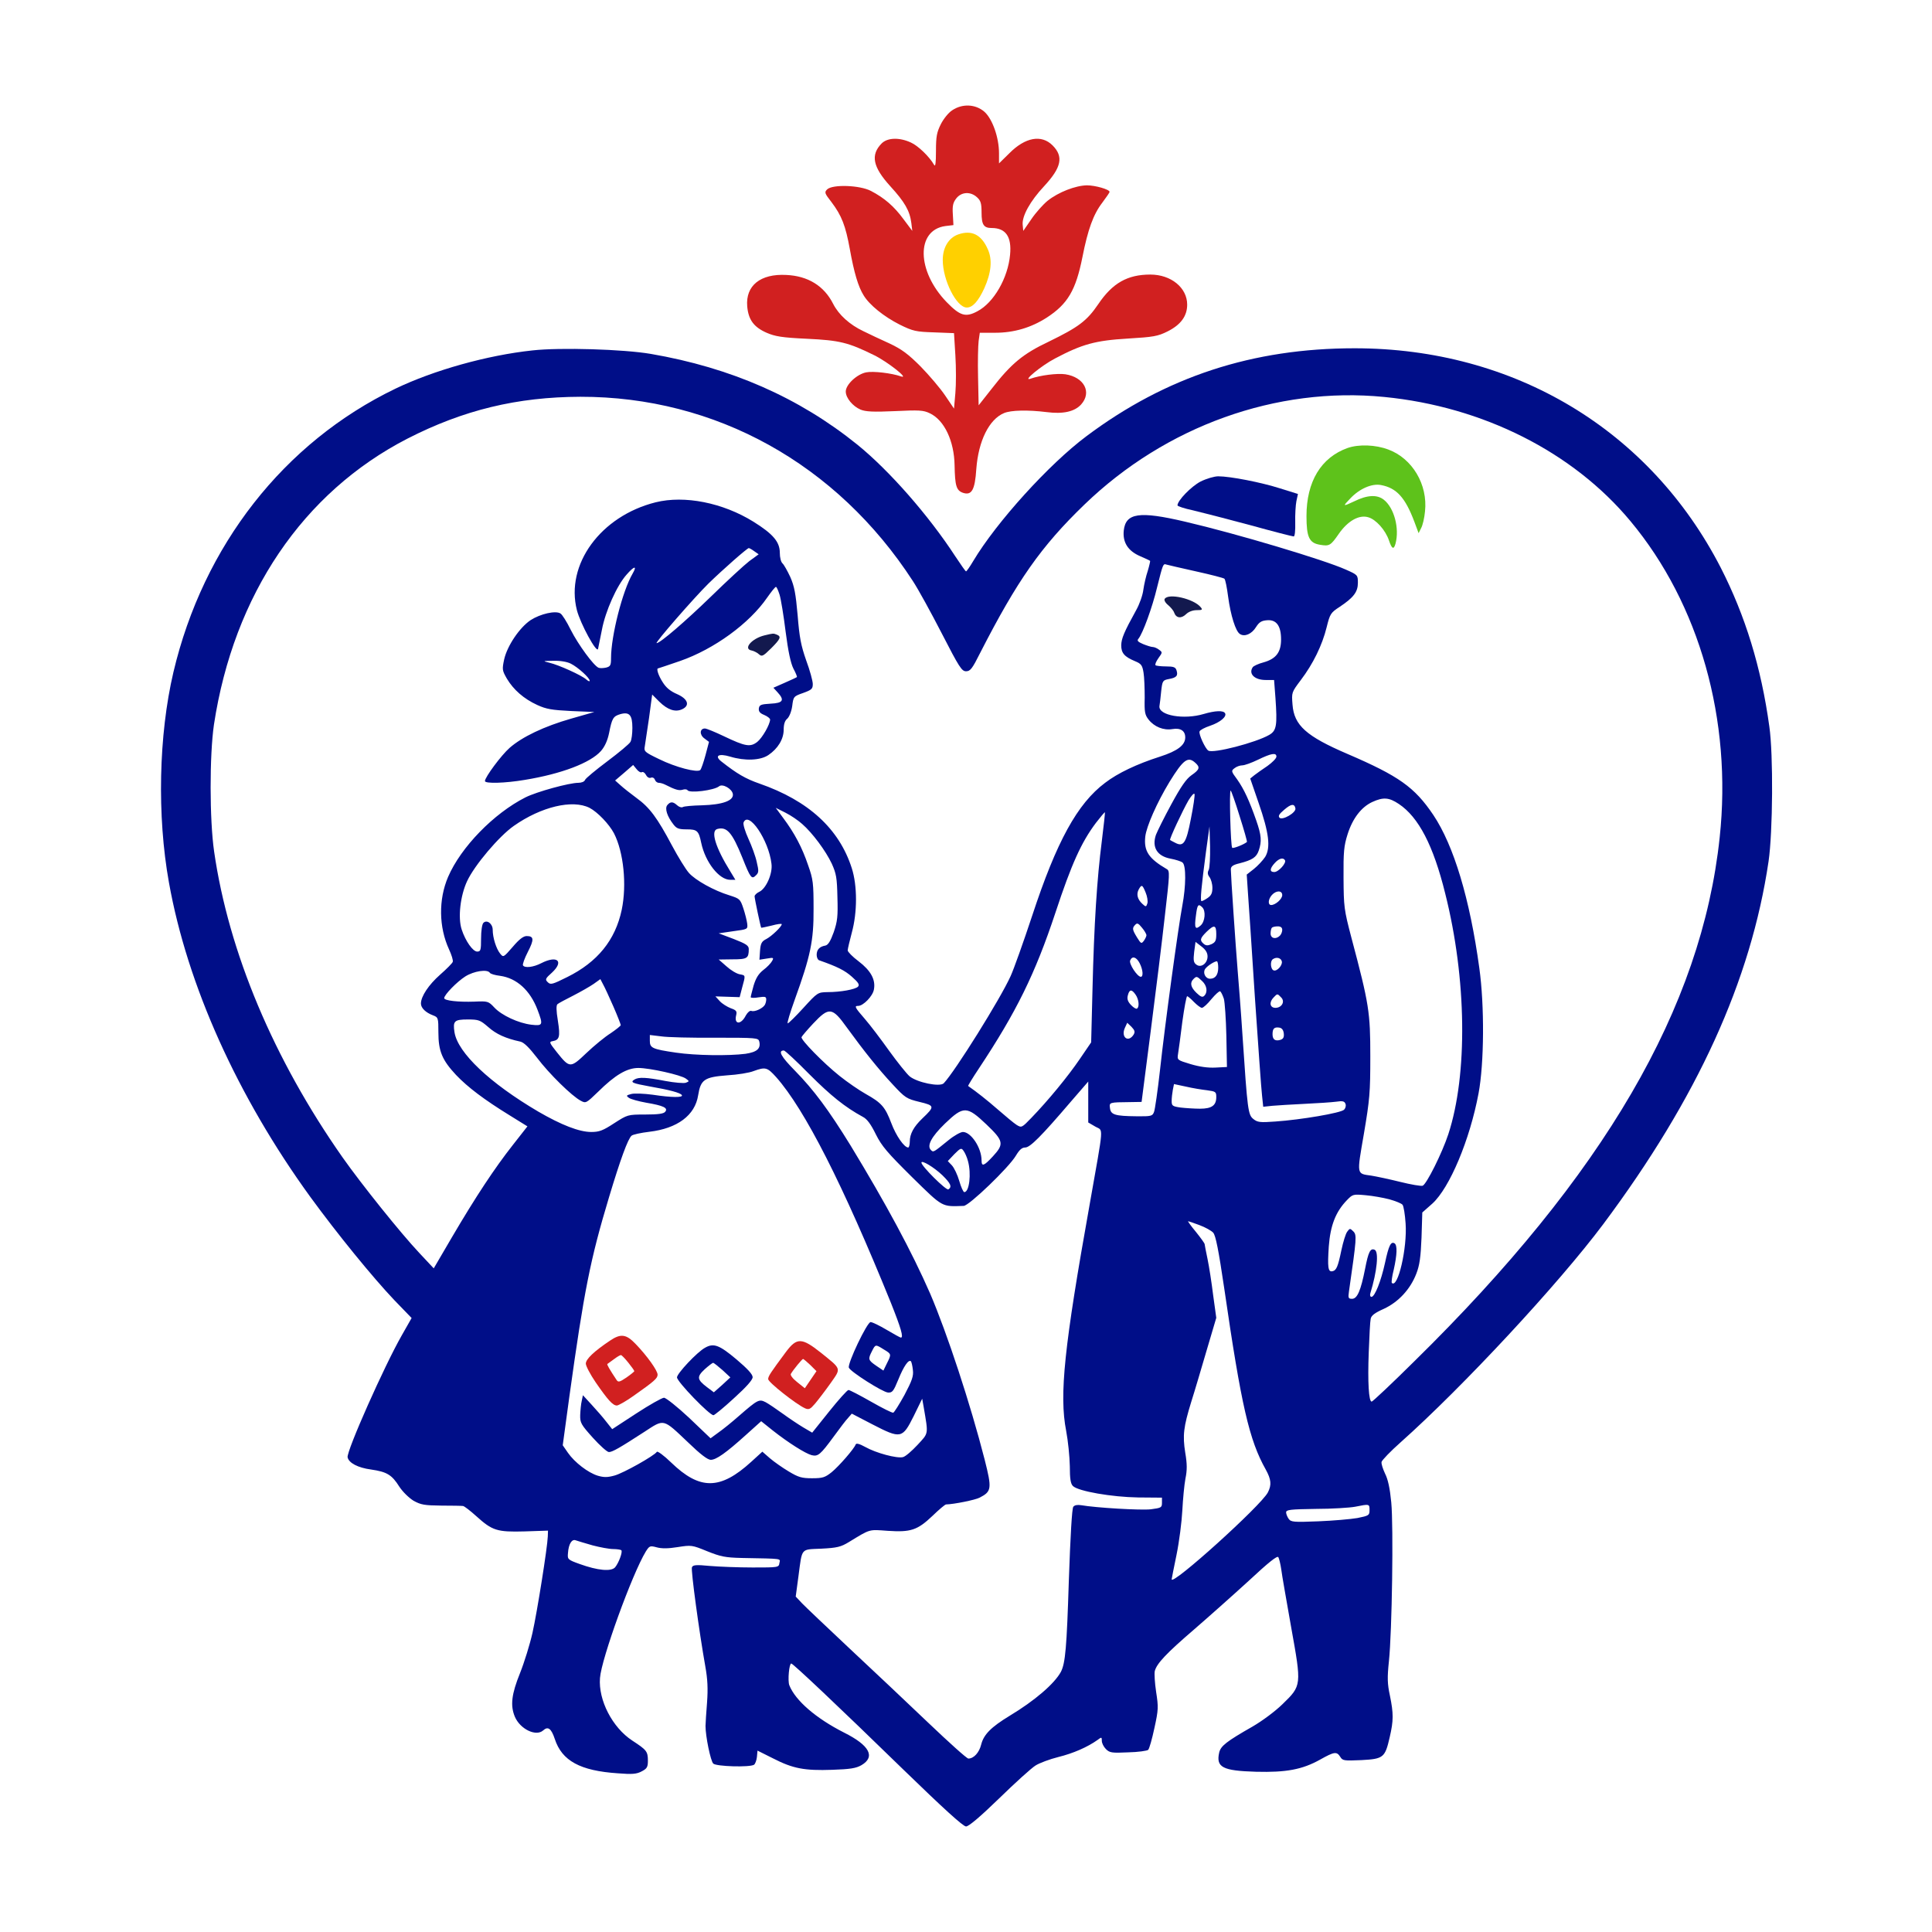
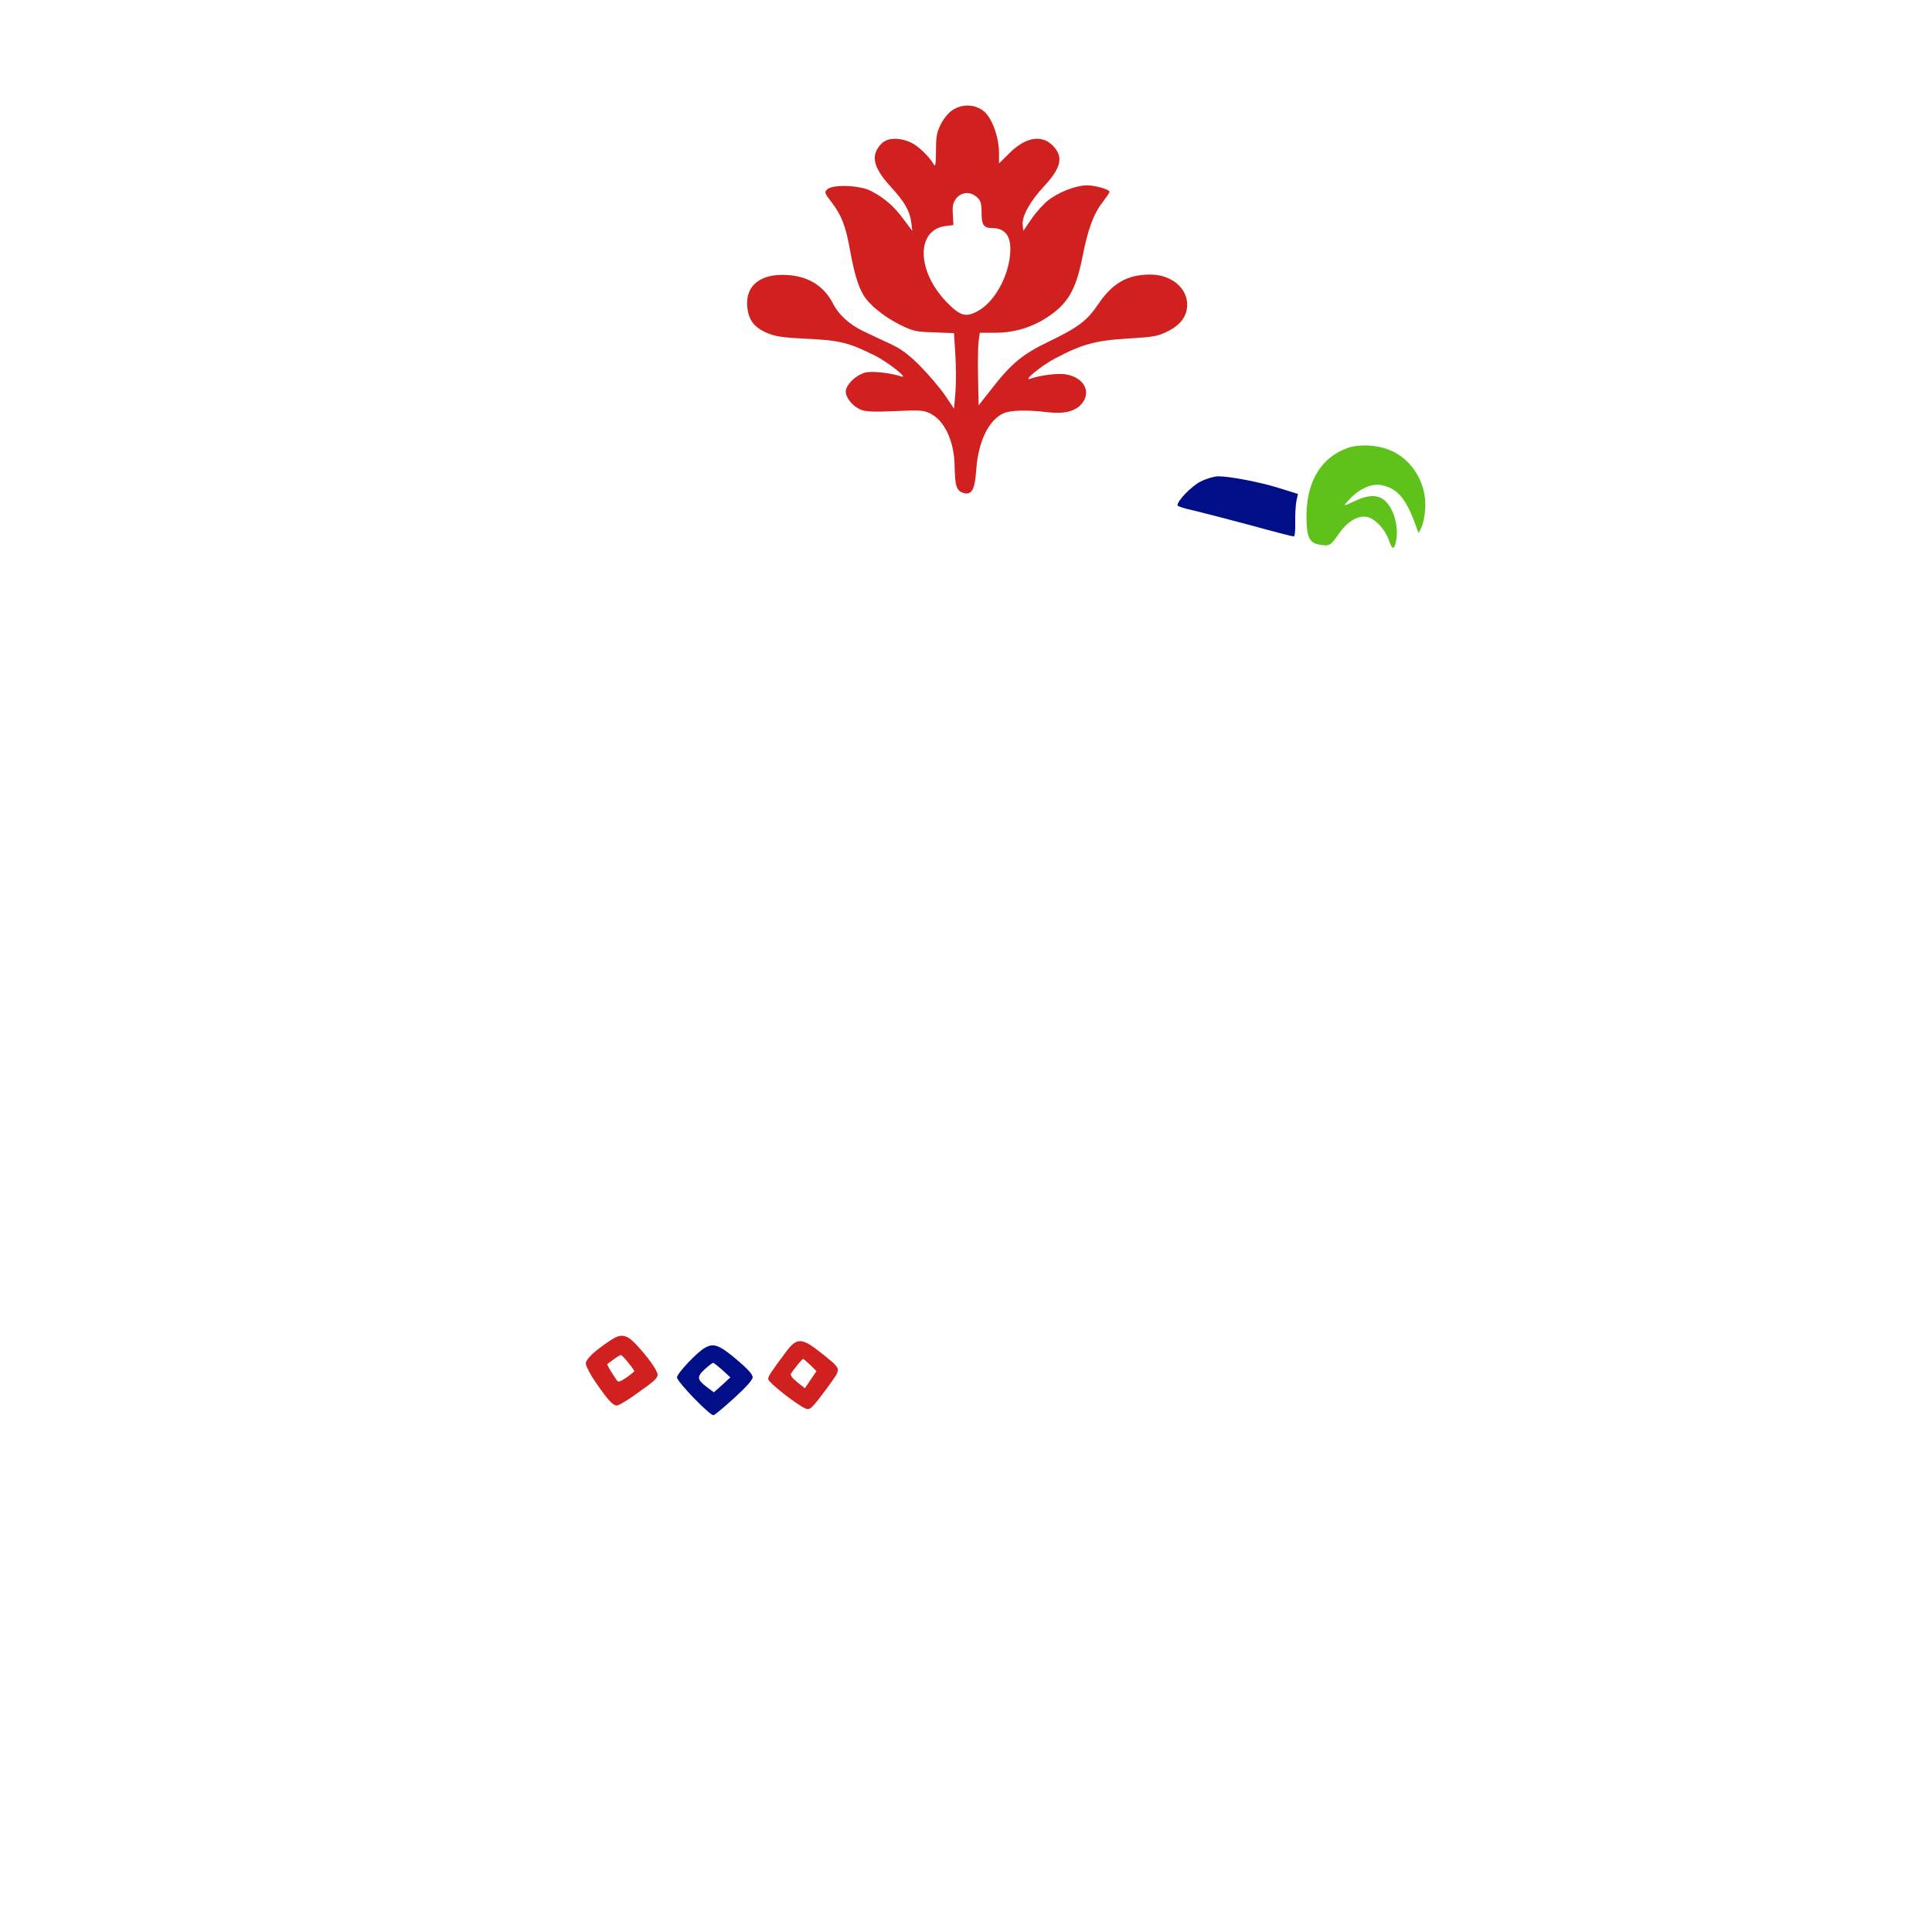
<svg xmlns="http://www.w3.org/2000/svg" width="1080" height="1080" viewBox="0 0 1080 1080" fill="none">
  <path d="M532.321 61.633C530.26 62.934 527.441 66.404 525.923 69.44C523.645 73.995 523.212 76.38 523.212 84.405C523.212 91.345 522.886 93.514 522.127 92.104C519.525 87.55 513.127 81.368 509.114 79.633C502.716 76.706 496.102 76.922 492.848 80.176C486.559 86.574 487.86 93.297 497.62 104.032C505.753 112.925 508.572 117.804 509.44 124.636L509.982 129.082L505.102 122.576C499.789 115.31 494.367 110.647 486.884 106.743C480.703 103.49 465.413 102.948 462.377 105.876C460.75 107.503 460.967 108.045 464.763 112.925C470.51 120.515 472.679 126.154 475.064 139.275C477.45 152.505 479.727 160.204 482.764 165.084C486.017 170.506 494.15 177.013 502.933 181.459C510.416 185.146 512.042 185.471 522.127 185.796L533.297 186.23L534.056 198.592C534.489 205.424 534.489 214.966 534.056 219.738L533.297 228.413L528.308 221.039C525.597 217.027 519.416 209.761 514.645 204.882C507.705 197.941 504.126 195.23 497.186 191.977C492.415 189.808 485.908 186.772 482.655 185.146C475.064 181.567 468.883 176.037 465.738 169.855C460.642 159.771 451.641 154.24 439.496 153.698C425.074 152.939 416.724 159.662 417.7 171.265C418.35 178.748 421.387 182.868 428.544 186.013C433.315 188.073 437.11 188.724 451.099 189.375C469.425 190.242 474.197 191.435 488.728 198.592C496.21 202.279 508.572 212.039 503.692 210.412C498.379 208.569 488.186 207.376 484.282 208.135C479.077 209.111 472.787 214.966 472.787 218.87C472.787 222.449 476.691 227.112 481.029 228.955C483.848 230.148 488.186 230.365 500.222 229.823C513.777 229.172 516.163 229.281 519.742 231.016C527.875 234.811 533.405 246.522 533.622 260.186C533.839 271.572 534.598 274.175 538.285 275.476C543.165 277.103 545.008 273.958 545.767 262.138C546.96 246.414 552.924 234.377 561.274 230.907C565.178 229.281 574.504 229.064 585.022 230.365C594.24 231.558 600.638 230.148 604.325 226.136C610.506 219.304 606.06 210.846 595.541 209.219C590.987 208.569 581.552 209.761 576.022 211.713C571.25 213.34 582.203 204.339 589.685 200.436C604.867 192.411 612.241 190.351 630.35 189.266C644.881 188.399 647.267 187.965 652.689 185.254C660.063 181.567 663.641 176.687 663.641 170.289C663.641 160.855 654.641 153.481 643.038 153.481C630.242 153.481 621.892 158.252 613.976 169.964C607.578 179.398 602.915 182.868 586.215 191.001C571.793 197.833 565.286 203.255 554.334 217.352L547.068 226.57L546.743 210.954C546.526 202.279 546.743 193.17 547.068 190.568L547.719 186.013H556.286C566.804 186.013 576.347 183.194 585.131 177.555C596.842 169.964 601.397 162.265 605.084 143.721C608.12 128.323 611.156 119.865 616.145 113.358C618.422 110.322 620.265 107.611 620.265 107.286C620.265 105.876 612.241 103.599 607.578 103.599C601.288 103.707 591.637 107.394 585.565 112.274C583.179 114.226 579.058 118.78 576.564 122.467L572.01 129.082L571.684 125.612C571.25 120.732 575.913 112.382 583.613 104.141C593.372 93.622 594.674 87.55 588.384 81.26C582.203 75.079 573.094 76.706 564.202 85.706L558.455 91.345V85.706C558.455 76.814 554.768 66.512 550.322 62.5C545.333 58.162 537.959 57.837 532.321 61.633ZM546.201 110.322C548.261 112.165 548.695 113.792 548.695 118.78C548.695 125.612 549.888 127.455 554.334 127.455C562.25 127.455 565.612 132.335 564.636 142.42C563.443 155.433 555.527 169.205 546.418 173.976C539.803 177.555 536.658 176.579 529.176 168.88C512.368 151.529 512.042 128.648 528.417 126.371L532.971 125.829L532.646 119.865C532.321 114.985 532.754 113.25 534.598 110.864C537.526 107.177 542.622 106.96 546.201 110.322Z" fill="#D12020" />
-   <path d="M535.682 131.034C530.368 132.878 527.007 138.3 527.007 145.348C527.007 156.626 534.706 171.916 540.453 171.916C543.707 171.916 546.851 168.446 550.213 161.18C554.117 152.505 554.876 145.131 552.165 139.276C548.586 131.143 543.164 128.432 535.682 131.034Z" fill="#FFD000" />
-   <path d="M297.656 195.881C272.281 198.592 242.569 206.942 221.098 217.244C158.745 247.282 113.634 304.972 96.934 375.783C88.693 410.918 87.717 456.029 94.44 493.332C104.742 550.913 132.828 613.049 173.493 669.113C188.674 689.933 208.302 714.007 220.447 726.803L230.098 736.779L224.676 746.322C214.917 763.347 193.663 811.169 194.313 814.639C194.964 817.784 200.06 820.495 207.434 821.471C216.326 822.772 219.037 824.399 223.267 831.122C225.219 834.05 228.58 837.303 231.183 838.93C235.303 841.207 237.255 841.532 246.69 841.641C252.654 841.641 258.184 841.749 258.835 841.858C259.594 841.966 262.956 844.569 266.317 847.605C275.209 855.629 277.812 856.497 293.319 856.063L306.332 855.629L306.223 858.883C306.006 865.064 300.259 901.174 297.656 912.777C296.247 919.067 293.102 929.26 290.716 935.224C285.945 947.044 285.186 953.334 287.788 959.623C290.716 966.563 299.608 970.901 303.621 967.323C306.332 964.828 308.175 966.238 310.127 972.094C314.139 984.348 324.333 989.878 345.37 991.288C353.394 991.938 355.889 991.721 358.708 990.203C361.636 988.685 362.178 987.818 362.178 984.348C362.178 979.034 361.527 978.275 353.394 972.961C342.334 965.696 334.418 950.406 335.393 938.044C336.153 927.308 353.394 879.812 360.985 867.341C363.046 864.088 363.371 863.979 367.058 864.955C369.769 865.714 373.456 865.714 378.769 864.847C386.469 863.654 386.794 863.654 395.252 867.124C402.843 870.16 405.337 870.703 414.771 870.919C438.194 871.353 436.134 871.136 435.7 873.739C435.375 876.233 435.05 876.233 420.736 876.233C412.711 876.233 401.867 875.799 396.77 875.365C388.963 874.606 387.336 874.823 386.794 876.125C386.143 877.643 390.806 912.018 394.276 931.537C395.578 938.803 395.794 944.008 395.252 951.599C394.819 957.238 394.385 963.202 394.385 964.828C394.385 970.576 397.204 984.348 398.722 985.866C400.457 987.492 419.001 988.035 421.495 986.516C422.145 986.083 422.904 984.131 423.121 982.179L423.447 978.6L432.122 982.938C443.291 988.685 449.798 989.878 465.196 989.336C475.281 989.01 478.534 988.468 481.57 986.733C489.487 982.07 486.125 975.672 471.811 968.515C456.195 960.599 444.592 950.623 441.231 942.056C440.255 939.562 441.122 929.911 442.315 929.911C443.291 929.911 468.232 953.442 504.993 989.227C527.224 1010.81 538.393 1021 540.02 1021C541.538 1021 547.936 1015.58 558.563 1005.28C567.455 996.601 576.564 988.36 578.841 986.95C581.01 985.54 586.866 983.372 591.637 982.179C599.987 980.118 607.903 976.648 613.542 972.636C615.819 970.901 615.927 971.009 615.927 973.178C615.927 974.371 616.903 976.431 618.205 977.733C620.265 979.793 621.458 980.01 630.567 979.576C636.206 979.468 641.302 978.709 641.845 978.166C642.495 977.516 644.013 972.094 645.315 966.021C647.592 955.719 647.592 954.201 646.291 945.851C645.532 940.755 645.206 935.55 645.532 934.14C646.616 929.911 651.929 924.272 667.436 910.934C675.461 903.994 689.233 891.74 698.016 883.715C709.077 873.414 714.066 869.401 714.608 870.486C715.041 871.245 715.801 874.281 716.234 877.317C716.56 880.245 719.162 894.776 721.765 909.632C727.62 942.273 727.729 942.164 716.885 952.683C712.764 956.695 705.607 962.009 700.185 965.154C685.546 973.504 682.401 975.998 681.534 979.685C679.69 987.926 683.377 989.878 702.137 990.42C718.945 990.854 727.946 989.227 738.031 983.588C745.947 979.142 747.248 979.034 749.2 982.07C750.501 984.239 751.26 984.348 761.02 983.914C773.382 983.263 774.25 982.504 776.852 971.118C779.021 961.792 779.021 957.888 776.961 947.803C775.551 941.297 775.442 937.827 776.418 928.609C778.153 912.127 779.021 853.244 777.72 839.797C776.961 831.881 775.876 826.893 774.25 823.748C773.057 821.146 772.081 818.326 772.298 817.242C772.515 816.266 777.286 811.278 782.925 806.289C817.734 775.275 871.086 717.911 896.245 684.294C948.838 613.809 978.767 548.202 988.635 481.512C991.021 465.246 991.346 421.762 989.069 406.146C984.515 372.964 975.622 344.227 961.959 317.442C922.27 240.233 846.362 194.688 757.225 194.688C700.294 194.688 651.821 210.521 607.361 243.812C586.432 259.427 557.045 291.851 544.032 313.647C542.188 316.792 540.345 319.394 540.02 319.394C539.694 319.394 537.092 315.599 534.055 311.044C519.091 288.055 497.077 263.006 479.293 248.583C446.653 222.232 408.59 205.532 363.805 197.833C348.623 195.231 313.272 194.146 297.656 195.881ZM773.816 221.907C829.012 227.329 879.328 252.704 911.426 291.308C950.031 337.612 968.357 402.459 961.308 468.174C951.224 563.276 896.678 656.859 790.624 760.961C778.045 773.432 767.309 783.517 766.767 783.517C765.141 783.517 764.49 772.565 765.141 755.865C765.466 746.973 765.9 738.514 766.225 737.213C766.55 735.37 768.611 733.851 773.491 731.683C781.732 727.887 788.347 720.73 791.708 712.055C793.552 707.392 794.203 702.729 794.636 691.885L795.07 677.788L800.709 672.8C810.36 664.016 821.638 637.232 826.518 611.206C829.662 594.506 829.879 562.083 826.951 541.154C821.638 502.332 812.637 472.62 801.251 455.595C790.733 439.979 781.949 433.798 753.212 421.436C730.223 411.568 723.391 405.496 722.524 393.892C721.982 387.061 721.982 387.061 727.187 380.121C734.018 371.12 739.115 360.71 741.609 350.625C743.453 343.143 743.886 342.492 748.875 339.239C756.682 334.034 759.068 330.889 759.068 325.792C759.068 321.455 758.96 321.346 752.345 318.418C740.308 312.996 691.402 298.357 662.557 291.634C636.748 285.561 629.266 286.754 628.181 296.622C627.53 303.237 630.567 308.008 637.399 310.936C640.218 312.129 642.712 313.322 642.929 313.539C643.037 313.647 642.495 316.141 641.628 319.069C640.652 321.888 639.567 326.66 639.134 329.696C638.808 332.624 636.965 337.829 635.121 341.082C628.29 353.444 626.88 356.914 626.771 360.71C626.771 365.047 628.506 367.108 634.471 369.602C637.941 371.012 638.591 371.879 639.242 376C639.676 378.494 639.893 384.892 639.893 389.989C639.676 398.013 640.001 399.64 642.061 402.242C645.206 406.255 650.411 408.423 655.4 407.556C659.954 406.797 662.557 408.532 662.557 412.219C662.557 416.556 658.219 419.81 648.459 422.954C635.555 427.075 624.819 432.172 617.771 437.594C602.264 449.197 590.661 470.343 576.998 511.875C572.118 526.623 566.696 541.804 564.961 545.6C559.213 558.396 533.838 598.952 527.549 605.567C525.38 607.736 512.693 605.133 508.464 601.663C506.728 600.145 501.632 593.747 497.077 587.458C492.523 581.06 486.45 573.035 483.522 569.674C477.775 563.059 477.45 562.3 479.727 562.3C482.546 562.3 487.86 556.878 488.511 553.191C489.595 547.66 486.776 542.564 479.944 537.358C476.582 534.864 473.871 532.045 473.871 531.286C473.871 530.418 474.956 525.972 476.148 521.418C479.293 510.032 479.293 495.067 476.148 485.307C469.1 463.294 451.966 447.57 424.531 438.028C416.723 435.317 411.952 432.497 403.385 425.774C399.156 422.521 401.65 421.002 408.157 422.954C416.29 425.448 425.073 425.123 429.519 422.087C434.833 418.508 438.086 413.195 438.086 407.881C438.086 404.845 438.737 402.785 440.146 401.7C441.231 400.616 442.424 397.796 442.857 394.652C443.508 389.446 443.616 389.23 448.93 387.386C453.701 385.651 454.352 385.109 454.352 382.398C454.352 380.663 452.725 374.699 450.665 369.168C447.737 360.818 446.87 356.264 445.894 344.01C444.809 331.756 444.05 327.744 441.773 322.539C440.146 319.069 438.194 315.599 437.435 314.948C436.568 314.189 435.917 311.695 435.917 308.984C435.917 302.911 432.122 298.465 421.169 291.634C404.036 281.007 382.673 276.777 366.516 280.79C335.719 288.489 315.983 315.599 322.489 341.082C324.441 348.673 333.55 365.373 334.309 362.77C334.526 361.903 335.502 357.023 336.478 352.035C338.43 341.624 344.828 327.31 350.25 321.238C354.587 316.25 356.322 316.033 353.611 320.696C347.972 330.347 341.575 355.505 341.575 367.867C341.575 371.879 341.249 372.53 338.864 373.18C337.345 373.506 335.502 373.614 334.634 373.289C331.923 372.205 323.248 360.385 319.019 352.035C316.85 347.589 314.248 343.468 313.272 342.926C310.561 341.191 302.102 343.143 296.68 346.613C290.499 350.733 283.559 360.927 281.824 368.626C280.631 374.265 280.74 374.807 283.342 379.362C287.029 385.543 292.777 390.639 300.367 394.109C305.356 396.387 308.392 396.929 319.344 397.471L332.249 398.013L319.344 401.7C304.163 406.038 291.909 411.893 284.86 418.075C280.198 422.195 271.089 434.449 271.089 436.618C271.089 438.136 282.475 437.811 293.319 435.967C313.922 432.606 330.08 426.424 335.936 419.81C338.104 417.315 339.623 413.954 340.49 409.725C342.117 401.483 342.767 400.399 346.78 399.206C351.876 397.796 353.503 399.748 353.503 406.905C353.503 410.158 353.069 413.629 352.419 414.713C351.876 415.797 346.021 420.677 339.514 425.557C333.008 430.437 327.369 435.1 327.044 435.967C326.718 436.943 325.092 437.594 323.357 437.594C318.152 437.594 300.042 442.582 293.753 445.727C275.968 454.727 257.642 473.596 250.485 490.187C245.063 502.875 245.28 518.273 251.027 530.744C252.437 533.78 253.413 536.925 253.088 537.684C252.871 538.443 249.618 541.696 246.039 544.841C239.641 550.48 235.303 556.986 235.303 560.998C235.303 563.492 238.014 566.095 242.135 567.613C244.955 568.698 245.063 569.023 245.063 577.156C245.063 587.675 247.232 592.663 254.931 600.904C261.546 607.844 270.763 614.784 284.86 623.46L294.837 629.641L286.596 640.159C276.619 652.847 266.1 668.679 252.545 691.777L242.46 709.019L234.436 700.452C223.917 689.283 202.121 662.064 191.494 646.991C152.998 592.121 127.84 532.37 119.707 476.09C117.104 458.197 117.104 422.195 119.598 405.062C130.659 332.407 169.372 275.259 227.713 245.221C259.052 229.172 289.09 221.907 324.441 221.798C400.024 221.69 467.799 259.319 510.307 324.816C513.235 329.262 520.5 342.492 526.465 354.095C536.224 373.072 537.634 375.241 540.02 375.241C542.405 375.241 543.49 373.831 547.936 364.939C568.648 324.491 581.877 305.514 606.276 281.983C651.713 238.173 713.523 215.943 773.816 221.907ZM421.603 308.117L424.097 309.852L418.892 313.647C416.073 315.816 406.422 324.708 397.421 333.491C382.999 347.48 369.01 359.517 367.058 359.517C365.865 359.517 387.878 334.251 396.011 326.226C404.253 318.201 417.591 306.49 418.567 306.381C418.892 306.381 420.302 307.141 421.603 308.117ZM668.521 319.394C676.871 321.238 684.028 323.081 684.461 323.515C685.004 324.057 685.871 328.503 686.522 333.491C687.932 344.01 690.751 353.011 693.137 354.42C695.739 356.155 699.751 354.42 702.137 350.517C703.872 347.806 705.173 346.938 708.318 346.721C713.523 346.287 716.126 349.866 716.126 357.457C716.126 364.614 713.306 368.301 706.366 370.253C703.438 371.012 700.727 372.313 700.294 372.964C697.8 376.651 701.27 380.121 707.559 380.121H712.222L712.981 390.097C714.066 405.496 713.632 408.423 709.511 410.809C702.029 415.147 678.172 421.328 675.461 419.593C673.726 418.508 669.93 410.267 670.581 408.857C670.798 408.098 673.509 406.688 676.437 405.712C682.184 403.761 685.98 400.507 684.787 398.664C683.811 397.037 679.256 397.254 672.967 399.098C661.797 402.459 647.592 399.965 648.134 394.76C648.351 393.567 648.785 389.88 649.11 386.41C649.761 380.554 649.978 380.229 653.448 379.578C657.677 378.819 658.653 377.735 657.677 374.699C657.135 372.964 656.05 372.53 651.821 372.53C649.002 372.53 646.291 372.205 645.965 371.879C645.532 371.445 646.291 369.71 647.592 367.867C649.869 364.722 649.869 364.614 647.917 363.204C646.833 362.336 645.206 361.686 644.447 361.686C643.58 361.686 641.194 360.927 639.025 360.059C635.989 358.758 635.447 358.107 636.423 357.023C638.808 354.095 644.122 339.673 646.833 328.286C650.086 315.274 650.194 314.948 652.038 315.599C652.797 315.816 660.171 317.551 668.521 319.394ZM435.809 332.516C436.568 335.01 438.086 344.335 439.17 353.119C440.58 364.072 441.99 370.686 443.508 373.723C444.809 376.108 445.677 378.277 445.46 378.494C445.243 378.711 442.207 380.121 438.737 381.639L432.339 384.458L434.616 386.952C438.737 391.398 437.761 393.025 430.821 393.35C425.399 393.676 424.531 394.001 424.206 395.953C423.989 397.688 424.748 398.664 427.134 399.64C428.977 400.399 430.495 401.592 430.495 402.242C430.387 405.062 426.158 412.436 423.338 414.713C419.434 417.749 416.723 417.315 404.687 411.568C399.698 409.182 394.927 407.231 394.059 407.231C391.132 407.231 390.915 410.701 393.734 412.761L396.337 414.713L394.385 422.087C393.3 426.099 391.999 429.895 391.457 430.437C389.83 432.063 377.685 428.919 368.468 424.364C360.335 420.46 359.901 420.026 360.443 417.207C360.66 415.58 361.744 408.423 362.829 401.266L364.564 388.254L368.576 392.266C373.239 396.82 377.468 398.23 381.264 396.495C385.818 394.435 384.625 390.748 378.553 388.037C374.757 386.41 372.371 384.458 370.42 381.313C368.034 377.626 366.733 373.614 367.925 373.614C368.034 373.614 373.564 371.771 380.179 369.494C399.156 362.879 418.892 348.565 428.869 334.034C431.146 330.78 433.315 328.069 433.748 328.069C434.182 328.069 435.05 330.13 435.809 332.516ZM319.127 371.012C323.031 372.964 329.646 378.928 329.646 380.554C329.646 381.097 328.779 380.771 327.694 379.795C325.2 377.518 312.296 371.662 307.091 370.469C303.187 369.494 303.295 369.494 309.368 369.385C313.163 369.277 317.067 369.927 319.127 371.012ZM713.523 422.954C713.523 423.93 711.246 426.208 708.535 428.159C705.716 430.003 702.462 432.389 701.161 433.365L698.884 435.208L703.547 448.763C709.403 465.571 710.379 473.813 707.234 479.018C705.933 480.97 703.113 484.006 700.944 485.741L696.932 488.886L697.583 498.754C698.016 504.176 699.751 530.527 701.486 557.42C703.33 584.204 705.065 609.037 705.499 612.507L706.149 618.688L711.246 618.146C713.957 617.929 722.09 617.387 729.247 617.062C736.404 616.736 744.32 616.194 746.814 615.869C750.501 615.327 751.586 615.544 752.128 617.062C752.562 618.038 752.128 619.556 751.369 620.315C749.634 622.158 727.187 625.954 712.981 626.93C704.306 627.58 702.896 627.364 700.619 625.52C697.691 623.134 697.366 620.966 694.546 578.566C693.679 565.119 692.378 548.745 691.835 542.238C690.751 529.117 688.04 489.211 688.04 485.958C688.04 484.331 689.233 483.464 692.92 482.596C700.077 480.753 702.354 479.235 703.655 475.439C705.39 470.343 705.173 466.981 702.246 458.631C698.342 447.462 695.414 441.172 691.618 435.75C688.148 431.087 688.148 430.87 690.209 429.352C691.293 428.485 693.245 427.834 694.438 427.834C695.739 427.834 699.643 426.424 703.222 424.689C710.595 421.111 713.523 420.569 713.523 422.954ZM668.195 426.424C671.015 428.919 670.581 430.22 666.027 433.365C663.099 435.425 660.171 439.654 654.749 449.631C650.737 457.004 646.941 464.704 646.182 466.656C643.796 473.596 646.833 478.584 654.315 479.994C657.243 480.536 660.279 481.512 661.038 482.163C663.099 483.789 662.99 495.392 660.93 506.236C658.653 518.273 651.17 573.035 648.459 598.085C647.158 609.688 645.64 620.315 645.098 621.616C644.23 623.893 643.58 624.11 635.23 624.002C623.301 623.893 620.916 623.134 620.482 619.447C620.048 616.194 620.048 616.194 631.651 616.086L638.158 615.977L643.254 576.397C646.074 554.6 649.652 525.647 651.17 511.875C653.881 488.56 653.99 486.825 652.255 485.849C642.061 479.885 639.35 475.765 640.218 467.632C640.869 461.993 646.724 448.655 653.773 437.052C661.472 424.581 664.075 422.629 668.195 426.424ZM358.816 431.63C359.467 431.304 360.443 431.955 361.094 433.148C361.744 434.449 362.829 435.1 363.805 434.774C364.672 434.341 365.757 434.883 366.082 435.859C366.407 436.835 367.383 437.594 368.251 437.594C369.118 437.594 370.636 438.028 371.721 438.57C377.468 441.498 379.528 442.04 381.48 441.498C382.673 441.064 383.975 441.172 384.3 441.714C385.384 443.558 399.156 441.823 401.976 439.546C403.927 437.919 409.241 440.955 409.675 443.883C410.217 447.57 403.927 449.847 392.324 450.173C387.119 450.281 382.348 450.715 381.697 451.149C381.047 451.582 379.637 451.149 378.553 450.173C376.167 448.004 374.757 448.004 373.022 450.064C371.504 451.908 372.914 456.354 376.492 460.908C378.227 463.186 379.528 463.619 383.866 463.619C389.722 463.619 390.589 464.378 391.999 471.21C394.276 481.946 401.976 491.814 408.157 491.814H411.084L408.265 487.151C399.915 473.704 397.096 464.378 401 463.402C406.313 461.993 409.241 465.246 414.988 479.452C419.543 490.946 420.193 491.705 422.579 489.32C424.206 487.801 424.206 486.825 423.013 481.837C422.362 478.692 420.193 472.837 418.35 468.824C416.506 464.812 415.314 460.8 415.639 459.824C418.35 452.884 429.736 469.584 431.254 482.813C432.013 488.344 428.218 496.802 424.423 498.537C423.013 499.188 421.82 500.38 421.82 501.031C421.82 502.332 425.182 518.165 425.507 518.598C425.615 518.707 428.218 518.165 431.363 517.405C434.508 516.538 437.002 516.213 437.002 516.646C437.002 517.948 431.471 523.261 428.435 524.888C425.832 526.189 425.182 527.274 424.856 531.503L424.531 536.491L428.652 535.84C432.447 535.19 432.664 535.298 431.58 537.25C430.929 538.443 428.76 540.72 426.7 542.238C423.989 544.407 422.579 546.684 421.278 550.913C420.41 554.058 419.651 556.986 419.651 557.42C419.651 557.854 421.603 557.962 423.989 557.528C427.676 556.986 428.326 557.094 428.326 558.721C428.326 559.805 427.893 561.215 427.459 561.866C426.158 563.818 421.82 565.77 420.085 565.119C419.217 564.794 418.025 565.77 416.94 567.613C414.229 573.035 410.217 572.818 411.518 567.505C412.06 565.336 411.627 564.685 408.482 563.601C406.53 562.842 403.711 561.107 402.409 559.697L399.915 556.986L406.747 557.203L413.47 557.42L414.88 551.998C416.832 544.949 416.832 545.275 413.47 544.624C411.735 544.299 408.482 542.347 406.096 540.178L401.759 536.382L409.458 536.274C417.699 536.274 418.567 535.732 418.567 530.527C418.567 528.575 417.049 527.599 410.109 524.888L401.759 521.743L409.892 520.55C418.025 519.466 418.025 519.466 417.699 516.321C417.482 514.586 416.506 510.682 415.531 507.754C413.795 502.549 413.47 502.332 407.723 500.489C399.156 497.886 388.637 492.031 385.059 487.91C383.324 485.958 379.095 479.126 375.625 472.62C367.383 457.113 363.154 451.366 355.78 446.052C352.419 443.558 348.406 440.413 346.78 438.895L343.852 436.292L348.948 431.955L353.937 427.617L355.889 430.003C356.865 431.304 358.274 432.063 358.816 431.63ZM692.92 456.137C695.414 463.945 697.257 470.451 697.04 470.668C695.414 472.078 689.341 474.463 688.799 473.921C687.932 473.054 687.064 441.931 687.932 441.931C688.257 441.931 690.534 448.329 692.92 456.137ZM665.701 457.764C663.099 471.319 661.581 473.596 656.918 471.102C655.508 470.451 654.315 469.692 654.098 469.584C653.556 469.15 661.038 453.209 664.4 447.353C666.027 444.751 667.436 443.124 667.762 443.883C667.979 444.642 667.111 450.823 665.701 457.764ZM781.949 449.414C793.01 456.788 801.251 472.62 807.866 499.404C819.903 547.118 820.553 600.687 809.601 634.087C806.131 644.605 797.456 661.956 795.287 662.823C794.419 663.149 788.672 662.173 782.6 660.655C776.527 659.136 769.261 657.618 766.55 657.184C758.201 655.992 758.417 657.076 762.43 633.761C765.683 614.568 766.008 610.772 766.008 590.494C766.008 565.878 765.358 561.432 755.49 524.346C751.26 508.297 751.152 506.778 751.044 490.729C750.935 476.198 751.26 472.837 753.321 466.33C756.14 457.438 761.02 451.149 767.093 448.329C773.274 445.51 776.418 445.727 781.949 449.414ZM329.538 451.582C334.092 453.968 340.49 460.691 343.201 465.788C348.623 476.307 350.467 494.633 347.539 508.622C343.96 525.538 333.984 537.792 317.176 546.142C308.717 550.371 307.741 550.588 306.223 549.07C304.597 547.552 304.813 547.01 308.609 543.648C315.441 537.25 311.428 533.888 302.536 538.443C298.09 540.72 293.319 541.262 292.343 539.636C292.018 539.093 293.21 535.732 295.054 532.153C298.632 525.213 298.524 523.261 294.403 523.261C292.56 523.261 290.174 525.105 286.596 529.334C281.39 535.298 281.39 535.298 279.547 533.021C277.378 530.31 275.426 524.129 275.426 519.791C275.426 516.321 272.173 513.935 270.221 515.887C269.462 516.646 268.92 520.442 268.92 524.563C268.92 531.177 268.703 531.936 266.751 531.936C264.365 531.936 260.245 526.189 258.076 519.574C255.907 512.959 257.317 500.706 261.112 492.573C265.233 483.681 279.005 467.415 287.246 461.667C302.536 450.932 319.995 446.811 329.538 451.582ZM724.15 451.908C724.584 454.293 716.885 458.74 715.258 457.113C714.391 456.137 715.041 455.053 717.861 452.667C721.765 449.305 723.608 449.088 724.15 451.908ZM448.388 460.583C454.135 465.571 461.617 475.656 464.979 482.813C467.473 488.344 467.907 490.729 468.124 501.573C468.449 512.309 468.124 515.02 466.064 521.092C464.22 526.189 462.919 528.249 461.401 528.575C458.147 529.117 456.521 530.852 456.521 533.78C456.521 535.19 457.171 536.599 457.931 536.816C468.124 540.395 472.245 542.455 476.257 546.034C479.944 549.287 480.594 550.48 479.618 551.564C478.1 553.082 470.076 554.6 462.485 554.6C457.171 554.709 456.955 554.817 449.147 563.384C444.809 568.155 440.797 572.059 440.363 572.059C439.821 572.059 441.665 566.095 444.267 558.83C453.051 534.539 454.894 525.972 454.786 508.08C454.786 493.766 454.569 491.597 451.749 483.681C448.388 473.704 444.05 465.571 437.869 457.33L433.64 451.582L439.062 454.293C442.098 455.812 446.219 458.631 448.388 460.583ZM615.927 470.126C613.216 491.271 611.59 516.646 610.722 552.648L609.963 582.686L603.674 591.904C597.059 601.663 585.89 615.218 576.564 624.869C571.142 630.508 571.033 630.508 568.214 628.773C566.696 627.797 562.141 624.002 557.912 620.315C551.839 615.001 545.767 610.23 541.212 607.085C540.995 606.977 543.706 602.531 547.177 597.326C568.105 565.77 578.624 544.515 590.01 510.14C599.011 482.922 604.433 470.885 612.674 459.932C615.277 456.571 617.446 453.968 617.662 454.077C617.771 454.293 617.012 461.451 615.927 470.126ZM675.678 486.283C674.919 487.693 675.027 488.886 676.112 490.296C676.979 491.488 677.738 494.091 677.738 496.26C677.738 499.296 677.088 500.597 675.027 502.007C673.617 502.983 672.099 503.742 671.666 503.742C670.798 503.742 671.557 495.609 674.16 476.09L676.112 461.993L676.437 473.162C676.545 479.235 676.22 485.09 675.678 486.283ZM718.295 480.861C719.271 482.379 714.716 487.476 712.33 487.476C709.619 487.476 709.728 485.524 712.656 482.379C715.041 479.777 717.319 479.235 718.295 480.861ZM640.435 498.971C641.302 501.031 641.736 503.742 641.411 504.935C640.76 506.995 640.543 507.104 638.591 505.26C635.88 502.766 635.121 499.947 636.531 497.236C638.158 494.308 638.591 494.416 640.435 498.971ZM716.777 500.38C716.777 502.549 712.981 505.911 710.595 505.911C708.644 505.911 708.86 502.658 711.029 500.272C713.415 497.669 716.777 497.669 716.777 500.38ZM672.099 507.212C674.16 509.272 673.617 515.128 671.232 517.297C668.195 520.008 667.545 518.924 668.521 511.875C669.28 505.694 669.822 504.935 672.099 507.212ZM640.869 522.827C640.869 523.37 640.218 524.779 639.459 525.864C638.049 527.707 637.832 527.599 635.663 524.129C632.952 519.683 632.736 518.815 634.688 516.863C635.772 515.779 636.423 516.213 638.374 518.598C639.784 520.225 640.869 522.177 640.869 522.827ZM679.907 522.177C679.907 525.755 679.473 526.731 677.196 527.816C675.136 528.683 674.16 528.683 672.858 527.599C670.581 525.647 670.798 524.563 674.377 520.984C678.714 516.755 679.907 516.972 679.907 522.177ZM716.777 519.791C716.777 520.876 716.234 522.285 715.475 523.044C713.198 525.322 710.27 524.563 710.27 521.852C710.27 520.442 710.595 518.924 711.029 518.598C711.355 518.165 712.873 517.839 714.282 517.839C715.909 517.839 716.777 518.49 716.777 519.791ZM675.027 534.647C675.027 538.551 671.34 541.262 668.738 539.202C667.219 538.118 667.003 536.816 667.545 532.153L668.304 526.514L671.666 529.117C673.943 530.852 675.027 532.587 675.027 534.647ZM637.073 538.443C638.917 542.021 639.242 546.034 637.724 546.034C635.772 546.034 631.001 538.768 631.76 536.925C632.844 534.214 635.23 534.864 637.073 538.443ZM716.56 537.467C716.993 539.636 713.849 543.106 712.005 542.455C710.27 541.913 709.836 537.25 711.571 536.166C713.632 534.756 716.126 535.515 716.56 537.467ZM680.991 540.937C680.991 544.949 679.365 547.118 676.437 547.118C673.834 547.118 672.208 543.756 673.726 541.588C675.027 539.853 678.714 537.467 680.232 537.358C680.666 537.358 680.991 538.985 680.991 540.937ZM273.8 543.756C274.125 544.407 276.727 545.166 279.547 545.491C288.873 546.793 296.355 553.624 300.476 564.468C303.729 573.035 303.512 573.577 297.006 572.818C289.849 571.951 280.414 567.613 276.294 563.167C273.041 559.697 272.715 559.589 265.233 559.914C256.232 560.239 248.316 559.372 248.316 557.962C248.316 556.119 255.365 548.853 260.136 545.817C265.016 542.78 272.39 541.696 273.8 543.756ZM671.991 548.419C674.702 550.913 675.244 554.6 673.184 556.661C672.208 557.637 671.232 557.311 668.846 555.034C665.593 551.889 665.051 549.395 667.111 547.335C668.846 545.6 669.063 545.6 671.991 548.419ZM342.876 562.625C345.153 567.83 346.997 572.601 346.997 573.035C346.997 573.469 344.394 575.529 341.358 577.59C338.213 579.542 332.14 584.53 327.803 588.65C318.802 597.217 318.477 597.217 311.211 588.108C307.091 582.903 306.874 582.361 308.826 582.036C312.73 581.385 313.272 579.65 311.862 570.649C310.886 564.685 310.886 561.974 311.645 561.324C312.296 560.781 316.308 558.613 320.429 556.552C324.658 554.383 329.755 551.456 331.815 550.046L335.61 547.335L337.128 550.263C337.996 551.781 340.599 557.42 342.876 562.625ZM634.796 556.01C636.639 558.613 637.073 562.95 635.555 563.818C635.121 564.143 633.603 563.276 632.193 561.757C630.458 559.914 629.916 558.396 630.458 556.444C631.326 552.974 632.627 552.865 634.796 556.01ZM684.136 558.287C684.678 560.131 685.329 569.565 685.546 579.108L685.871 596.458L679.473 596.783C675.244 597 670.581 596.35 665.484 594.832C658.002 592.554 658.002 592.554 658.544 589.084C658.87 587.132 659.954 579.108 660.93 571.192C662.014 563.384 663.207 556.878 663.641 556.878C663.966 556.878 665.701 558.287 667.436 560.131C669.171 561.866 671.123 563.384 671.882 563.384C672.641 563.384 675.027 561.215 677.196 558.504C679.473 555.793 681.642 553.841 682.076 554.167C682.618 554.492 683.485 556.335 684.136 558.287ZM716.126 557.528C718.512 559.805 716.56 563.384 712.981 563.384C709.836 563.384 709.294 560.239 712.005 557.528C714.066 555.359 714.066 555.359 716.126 557.528ZM473.437 574.445C482.98 587.566 491.113 597.759 499.138 606.326C505.969 613.7 506.837 614.242 513.994 615.977C522.561 618.038 522.669 618.471 515.621 625.195C510.741 629.858 508.572 633.87 508.572 638.208C508.572 639.943 508.138 641.461 507.704 641.461C505.427 641.461 500.873 634.846 498.27 627.906C494.8 618.797 492.848 616.52 483.956 611.531C480.269 609.471 473.654 604.916 469.317 601.446C460.208 594.181 447.52 581.168 448.062 579.758C448.279 579.216 451.207 575.746 454.569 572.168C463.461 562.733 465.196 562.95 473.437 574.445ZM272.932 574.12C277.27 578.023 282.692 580.517 290.825 582.253C292.885 582.686 295.813 585.614 300.259 591.361C306.982 600.254 319.67 612.724 324.658 615.327C327.477 616.845 327.694 616.736 334.309 610.338C343.852 600.904 350.467 597 356.865 597C363.154 597 380.721 600.904 383.432 602.965C385.384 604.374 385.384 604.483 383.432 605.242C382.348 605.676 377.143 605.242 371.938 604.266C361.311 602.205 356.973 601.989 354.587 603.507C352.202 605.025 353.503 605.567 363.046 607.302C374.323 609.254 380.396 610.881 381.155 612.182C382.023 613.592 375.625 613.592 364.889 611.965C360.118 611.314 354.696 611.098 352.961 611.531C350.033 612.29 349.924 612.507 351.551 613.7C352.635 614.459 356.973 615.652 361.202 616.411C370.853 618.038 373.673 619.339 371.829 621.508C370.962 622.592 367.925 623.026 360.66 623.026C350.792 623.026 350.792 623.134 343.31 627.906C337.02 632.026 334.96 632.786 330.514 632.786C323.79 632.786 313.814 628.882 300.91 621.399C273.8 605.459 255.907 588.542 254.064 577.047C253.088 570.758 253.955 569.89 261.437 569.89C267.619 569.89 268.378 570.216 272.932 574.12ZM633.712 578.349C630.675 583.12 626.446 579.758 628.832 574.553L630.133 571.734L632.519 574.011C634.362 575.963 634.579 576.831 633.712 578.349ZM717.644 577.698C717.861 579.758 717.427 580.734 715.801 581.277C712.873 582.144 711.355 581.168 711.355 578.132C711.355 574.987 712.33 574.011 715.15 574.445C716.56 574.662 717.427 575.746 717.644 577.698ZM399.807 580.084C422.904 580.084 423.88 580.192 424.423 582.144C425.399 586.156 423.23 588.108 416.723 589.084C407.398 590.277 388.963 590.06 377.902 588.434C364.564 586.482 363.263 585.831 363.263 581.819V578.566L369.552 579.325C372.914 579.867 386.577 580.192 399.807 580.084ZM452.509 600.579C464.437 612.507 472.353 618.905 482.329 624.327C484.715 625.52 486.884 628.556 489.595 634.087C492.957 640.81 496.101 644.389 509.765 657.944C527.332 675.185 526.248 674.535 538.718 674.101C541.755 673.993 563.985 652.63 567.889 646.015C569.84 642.762 571.25 641.461 573.094 641.461C575.805 641.461 581.986 635.28 598.577 615.869L608.337 604.591V615.977V627.472L612.24 629.749C616.903 632.46 617.229 627.364 609.096 673.45C594.89 752.828 592.071 779.722 595.974 799.783C597.059 805.422 597.926 814.314 598.035 819.519C598.035 826.676 598.469 829.387 599.77 830.688C602.698 833.616 621.566 836.869 636.206 837.086L649.544 837.195V840.123C649.544 842.725 649.11 842.942 643.363 843.701C637.615 844.352 612.457 842.834 604.433 841.424C602.372 841.098 600.746 841.315 599.987 842.291C599.228 843.159 598.36 858.666 597.493 883.282C596.3 921.236 595.541 929.694 593.047 934.574C589.468 941.188 578.407 950.731 564.31 959.19C554.008 965.479 549.888 969.6 548.478 975.239C547.393 979.685 544.357 983.046 541.321 983.046C540.453 983.046 530.477 974.046 519.091 963.202C507.596 952.249 487.751 933.489 474.956 921.561C462.16 909.524 450.123 898.138 448.279 896.186L444.809 892.499L446.327 881.221C448.496 864.955 447.412 866.257 459.123 865.714C467.907 865.281 470.076 864.738 474.522 862.027C486.776 854.545 485.583 854.979 496.21 855.738C509.114 856.605 512.801 855.413 521.259 847.388C524.946 843.809 528.308 840.99 528.85 840.99C533.296 840.882 545.116 838.496 547.61 837.195C554.334 833.725 554.55 832.206 550.43 815.94C542.514 784.927 529.392 745.129 519.958 723.116C509.656 699.584 495.342 673.017 475.498 640.376C463.136 620.315 454.894 609.254 444.376 598.519C436.568 590.602 434.724 587.241 438.194 587.241C438.845 587.241 445.243 593.205 452.509 600.579ZM433.857 602.097C449.906 620.206 471.16 662.064 497.945 728.104C503.692 742.527 505.21 747.732 503.584 747.732C503.258 747.732 499.68 745.78 495.668 743.394C491.655 741.008 487.643 739.057 486.667 739.057C484.715 739.057 473.654 762.263 474.522 764.54C475.389 766.817 493.39 778.203 496.318 778.42C498.812 778.637 499.463 777.77 502.174 771.155C505.21 763.672 507.921 759.769 509.223 760.961C509.548 761.395 510.09 763.564 510.307 765.841C510.741 769.203 509.873 771.697 505.644 779.722C502.716 785.035 499.897 789.481 499.355 789.698C498.704 789.915 493.173 787.095 486.884 783.517C480.594 779.938 474.956 777.011 474.305 777.011C473.654 777.011 468.775 782.433 463.569 788.939L454.027 800.867L449.038 797.939C446.327 796.313 441.122 792.843 437.544 790.24C433.965 787.638 429.628 784.71 428.001 783.842C424.314 781.999 423.664 782.324 413.036 791.541C409.241 794.903 404.144 799.024 401.65 800.759L397.204 804.012L385.276 792.626C378.661 786.445 372.263 781.348 371.179 781.348C370.094 781.348 363.154 785.252 355.672 790.132L342.225 798.915L338.864 794.686C337.128 792.409 333.442 788.18 330.731 785.252L325.851 779.938L325.2 783.083C324.766 784.818 324.441 788.397 324.333 790.999C324.224 795.337 324.766 796.313 331.381 803.687C335.393 808.133 339.406 811.711 340.382 811.711C342.334 811.711 346.454 809.326 360.009 800.542C371.504 793.06 370.311 792.734 384.734 806.398C391.457 812.904 395.578 816.049 397.313 816.049C400.349 816.049 405.771 812.253 416.94 802.169L425.507 794.469L432.013 799.674C440.689 806.506 450.123 812.47 453.701 813.446C457.28 814.314 458.581 813.229 466.064 803.036C469.317 798.59 472.895 793.819 474.088 792.626L476.148 790.24L487.643 796.204C503.584 804.446 504.451 804.229 510.741 791.65L515.512 781.89L516.38 786.77C518.982 802.169 519.199 800.867 512.91 807.699C509.765 811.061 506.186 814.205 504.777 814.531C501.415 815.398 489.703 812.253 483.739 808.892C480.378 807.048 478.643 806.615 478.317 807.482C477.558 809.759 468.991 819.627 464.871 822.989C461.184 825.917 459.882 826.351 453.918 826.351C448.171 826.351 446.327 825.808 440.905 822.555C437.435 820.495 432.664 817.133 430.387 815.181L426.158 811.494L419.977 817.133C402.626 832.966 391.24 833.074 375.191 817.567C371.179 813.663 367.492 810.952 367.166 811.603C365.757 813.772 348.406 823.531 343.526 824.833C339.623 825.917 337.562 825.917 334.201 824.941C328.779 823.314 321.188 817.459 317.501 812.145L314.573 807.916L318.26 780.806C326.501 721.489 329.971 704.031 340.49 669.113C346.78 648.184 351.009 636.581 353.069 634.846C353.828 634.195 358.274 633.219 362.937 632.677C378.661 630.834 388.529 623.46 390.264 612.29C391.674 603.507 393.734 602.097 406.422 601.121C412.169 600.796 418.892 599.711 421.278 598.735C427.893 596.35 428.869 596.567 433.857 602.097ZM674.81 609.471C679.582 610.122 679.907 610.338 679.907 613.266C679.907 617.929 677.413 619.773 670.798 619.773C667.653 619.773 662.773 619.447 659.954 619.122C655.4 618.471 654.966 618.146 654.966 615.435C654.966 613.809 655.291 610.989 655.616 609.254L656.267 606.001L662.882 607.411C666.569 608.278 671.882 609.146 674.81 609.471ZM551.406 628.556C561.057 637.774 561.382 639.509 555.093 646.34C549.996 651.871 548.695 652.305 548.695 648.618C548.695 641.678 542.839 632.786 538.284 632.786C536.983 632.786 533.296 634.846 530.26 637.34C521.693 644.28 521.802 644.28 520.392 642.87C518.006 640.485 520.609 635.497 528.2 628.123C538.61 618.146 540.453 618.146 551.406 628.556ZM541.104 649.051C543.056 656.1 541.863 666.402 539.044 666.402C538.501 666.402 537.2 663.582 536.224 660.112C535.248 656.751 533.405 652.847 532.103 651.437L529.826 649.051L533.513 645.148C536.983 641.678 537.417 641.569 538.61 643.304C539.369 644.28 540.562 646.883 541.104 649.051ZM526.79 656.968C531.453 661.522 532.32 663.474 530.151 664.884C528.959 665.643 515.078 651.871 515.078 649.919C515.078 648.292 522.018 652.413 526.79 656.968ZM776.635 670.414C780.105 671.39 783.359 672.691 784.009 673.45C784.66 674.21 785.419 678.981 785.744 683.969C786.72 697.633 781.407 720.513 778.045 717.152C777.72 716.826 778.153 713.465 779.129 709.669C780.973 701.428 781.19 696.114 779.563 695.03C777.503 693.837 776.31 696.223 774.25 705.874C771.972 716.284 768.502 724.959 766.659 724.959C766.008 724.959 765.683 724.092 766.008 723.007C769.804 710.754 770.888 699.584 768.394 698.609C766.008 697.633 764.924 699.801 763.08 709.344C760.695 721.381 758.743 726.044 755.815 726.044C753.755 726.044 753.538 725.61 754.08 721.923C758.417 691.777 758.526 690.367 756.466 688.307C754.73 686.572 754.514 686.572 753.104 688.524C752.236 689.608 750.827 694.271 749.851 698.825C747.899 708.26 747.031 710.212 744.754 710.645C742.368 711.079 742.043 708.477 742.802 696.765C743.67 685.162 746.597 677.463 752.887 670.956C756.14 667.595 756.357 667.486 763.406 668.137C767.309 668.462 773.274 669.547 776.635 670.414ZM670.473 684.837C673.726 686.029 677.196 687.981 678.172 689.066C679.582 690.584 681.208 698.934 684.353 720.188C693.896 785.903 698.342 805.096 707.559 821.471C710.595 827.001 710.921 830.038 708.752 834.267C704.957 841.641 654.966 886.752 654.966 882.848C654.966 882.631 656.159 876.45 657.677 869.184C659.195 861.811 660.605 850.641 660.93 844.352C661.255 838.062 662.014 830.038 662.665 826.568C663.641 821.905 663.641 818.326 662.557 812.037C661.038 802.385 661.581 797.723 665.918 783.625C667.762 777.878 671.557 764.974 674.485 754.997L679.907 736.671L678.172 724.092C677.304 717.043 675.895 707.934 675.027 703.814C674.16 699.584 673.401 695.898 673.401 695.464C673.401 695.03 671.232 691.994 668.521 688.632C665.81 685.379 663.858 682.668 664.183 682.668C664.4 682.668 667.328 683.644 670.473 684.837ZM494.041 754.347C498.379 756.949 498.379 756.949 495.776 762.154L493.824 766.167L489.812 763.456C485.257 760.311 485.149 759.769 487.426 755.323C489.378 751.419 489.378 751.419 494.041 754.347ZM765.574 844.135C765.574 847.063 765.249 847.28 758.851 848.581C755.056 849.231 745.188 850.099 736.946 850.424C723.174 850.967 721.656 850.858 720.355 849.015C719.596 847.93 718.945 846.304 718.945 845.436C718.945 843.918 721.331 843.701 735.537 843.484C744.537 843.484 754.514 842.834 757.441 842.291C765.574 840.665 765.574 840.665 765.574 844.135ZM331.273 863.871C335.393 864.955 340.599 865.931 342.767 865.931C344.828 865.931 346.888 866.257 347.322 866.582C348.189 867.449 345.912 873.63 343.852 876.125C341.683 878.619 334.201 877.968 324.007 874.281C317.392 871.895 317.176 871.679 317.501 868.208C317.826 863.112 319.67 860.184 321.838 861.051C322.814 861.377 327.044 862.678 331.273 863.871Z" fill="#000E88" />
  <path d="M753.321 250.427C738.465 255.74 730.332 269.187 730.332 288.489C730.332 300.309 731.85 303.562 737.922 304.538C743.127 305.406 743.778 305.08 748.441 298.357C753.429 291.2 759.719 287.621 764.815 289.14C769.153 290.332 774.467 296.297 776.418 302.044C778.045 306.924 779.129 307.466 780.105 303.887C782.383 295.321 779.346 283.934 773.599 279.38C769.804 276.344 764.273 276.669 757.008 280.248C750.61 283.284 750.393 283.175 754.839 278.621C759.936 273.199 766.876 270.163 771.972 271.139C780.648 272.765 785.527 278.079 790.624 291.634L793.01 298.032L794.42 295.212C795.287 293.694 796.263 289.465 796.588 285.886C798.215 270.922 789.54 256.282 776.093 251.294C768.936 248.583 759.61 248.258 753.321 250.427Z" fill="#5EC21B" />
  <path d="M671.123 269.187C665.918 271.898 658.219 279.814 658.219 282.525C658.219 282.958 662.014 284.26 666.677 285.236C671.232 286.32 685.654 290.007 698.558 293.477C711.463 297.056 722.524 299.875 723.174 299.875C723.825 299.875 724.15 296.73 724.042 291.959C723.933 287.73 724.259 282.308 724.692 280.139L725.56 276.127L715.475 272.982C704.956 269.62 687.714 266.259 680.991 266.259C678.822 266.259 674.376 267.56 671.123 269.187Z" fill="#000E88" />
-   <path d="M651.062 334.793C650.628 335.443 651.387 336.961 653.014 338.263C654.532 339.564 656.05 341.407 656.375 342.492C657.46 345.528 660.279 345.962 662.99 343.359C664.4 341.95 666.786 341.082 668.954 341.082C672.099 341.082 672.424 340.865 671.123 339.347C667.219 334.684 653.122 331.431 651.062 334.793Z" fill="#13194E" />
-   <path d="M427.351 355.179C420.194 356.914 415.206 362.77 420.194 363.638C421.387 363.855 423.23 364.831 424.206 365.698C425.941 367.216 426.483 366.891 431.038 362.445C436.351 357.131 436.894 355.83 434.183 354.746C432.231 353.987 432.339 353.987 427.351 355.179Z" fill="#13194E" />
  <path d="M340.924 749.467C332.032 755.431 327.477 759.769 327.477 762.263C327.477 763.564 329.971 768.335 333.007 772.781C339.839 782.649 342.55 785.686 344.827 785.686C345.695 785.686 349.924 783.3 354.045 780.372C365.756 772.131 367.6 770.504 367.6 768.444C367.6 766.167 361.744 757.925 355.238 751.202C350.033 745.78 346.996 745.346 340.924 749.467ZM351.225 761.721C353.069 763.998 354.587 766.167 354.587 766.492C354.587 766.709 352.635 768.335 350.141 770.07C346.454 772.565 345.587 772.781 344.719 771.48C340.815 765.624 339.189 762.805 339.514 762.48C339.731 762.371 341.357 761.178 343.092 759.877C344.827 758.576 346.562 757.491 347.105 757.491C347.538 757.491 349.382 759.443 351.225 761.721Z" fill="#D12020" />
  <path d="M439.496 755.539C430.712 767.359 429.411 769.311 429.411 770.938C429.411 772.673 444.809 784.818 449.906 787.204C452.183 788.18 452.834 787.855 455.653 784.601C457.388 782.541 461.292 777.444 464.22 773.324C470.292 764.648 470.618 765.624 458.906 756.19C448.279 747.732 445.46 747.623 439.496 755.539ZM452.942 763.022L456.412 766.492L453.159 771.263L449.906 776.035L445.568 772.565C443.074 770.613 441.664 768.661 442.098 768.01C443.399 765.733 448.388 759.66 448.93 759.66C449.147 759.66 450.99 761.178 452.942 763.022Z" fill="#D12020" />
  <path d="M394.168 753.371C389.722 755.756 378.444 767.793 378.444 769.962C378.444 772.348 396.553 791.108 398.831 791.108C399.373 791.108 404.578 786.879 410.325 781.565C417.157 775.384 420.735 771.372 420.735 769.853C420.735 768.227 417.808 765.082 411.518 759.769C402.084 751.852 398.939 750.66 394.168 753.371ZM403.819 765.841L408.265 769.962L403.71 774.191L399.047 778.312L395.144 775.384C389.613 771.155 389.396 769.637 393.951 765.407C396.12 763.455 398.288 761.829 398.614 761.829C399.047 761.829 401.325 763.672 403.819 765.841Z" fill="#000E88" />
</svg>